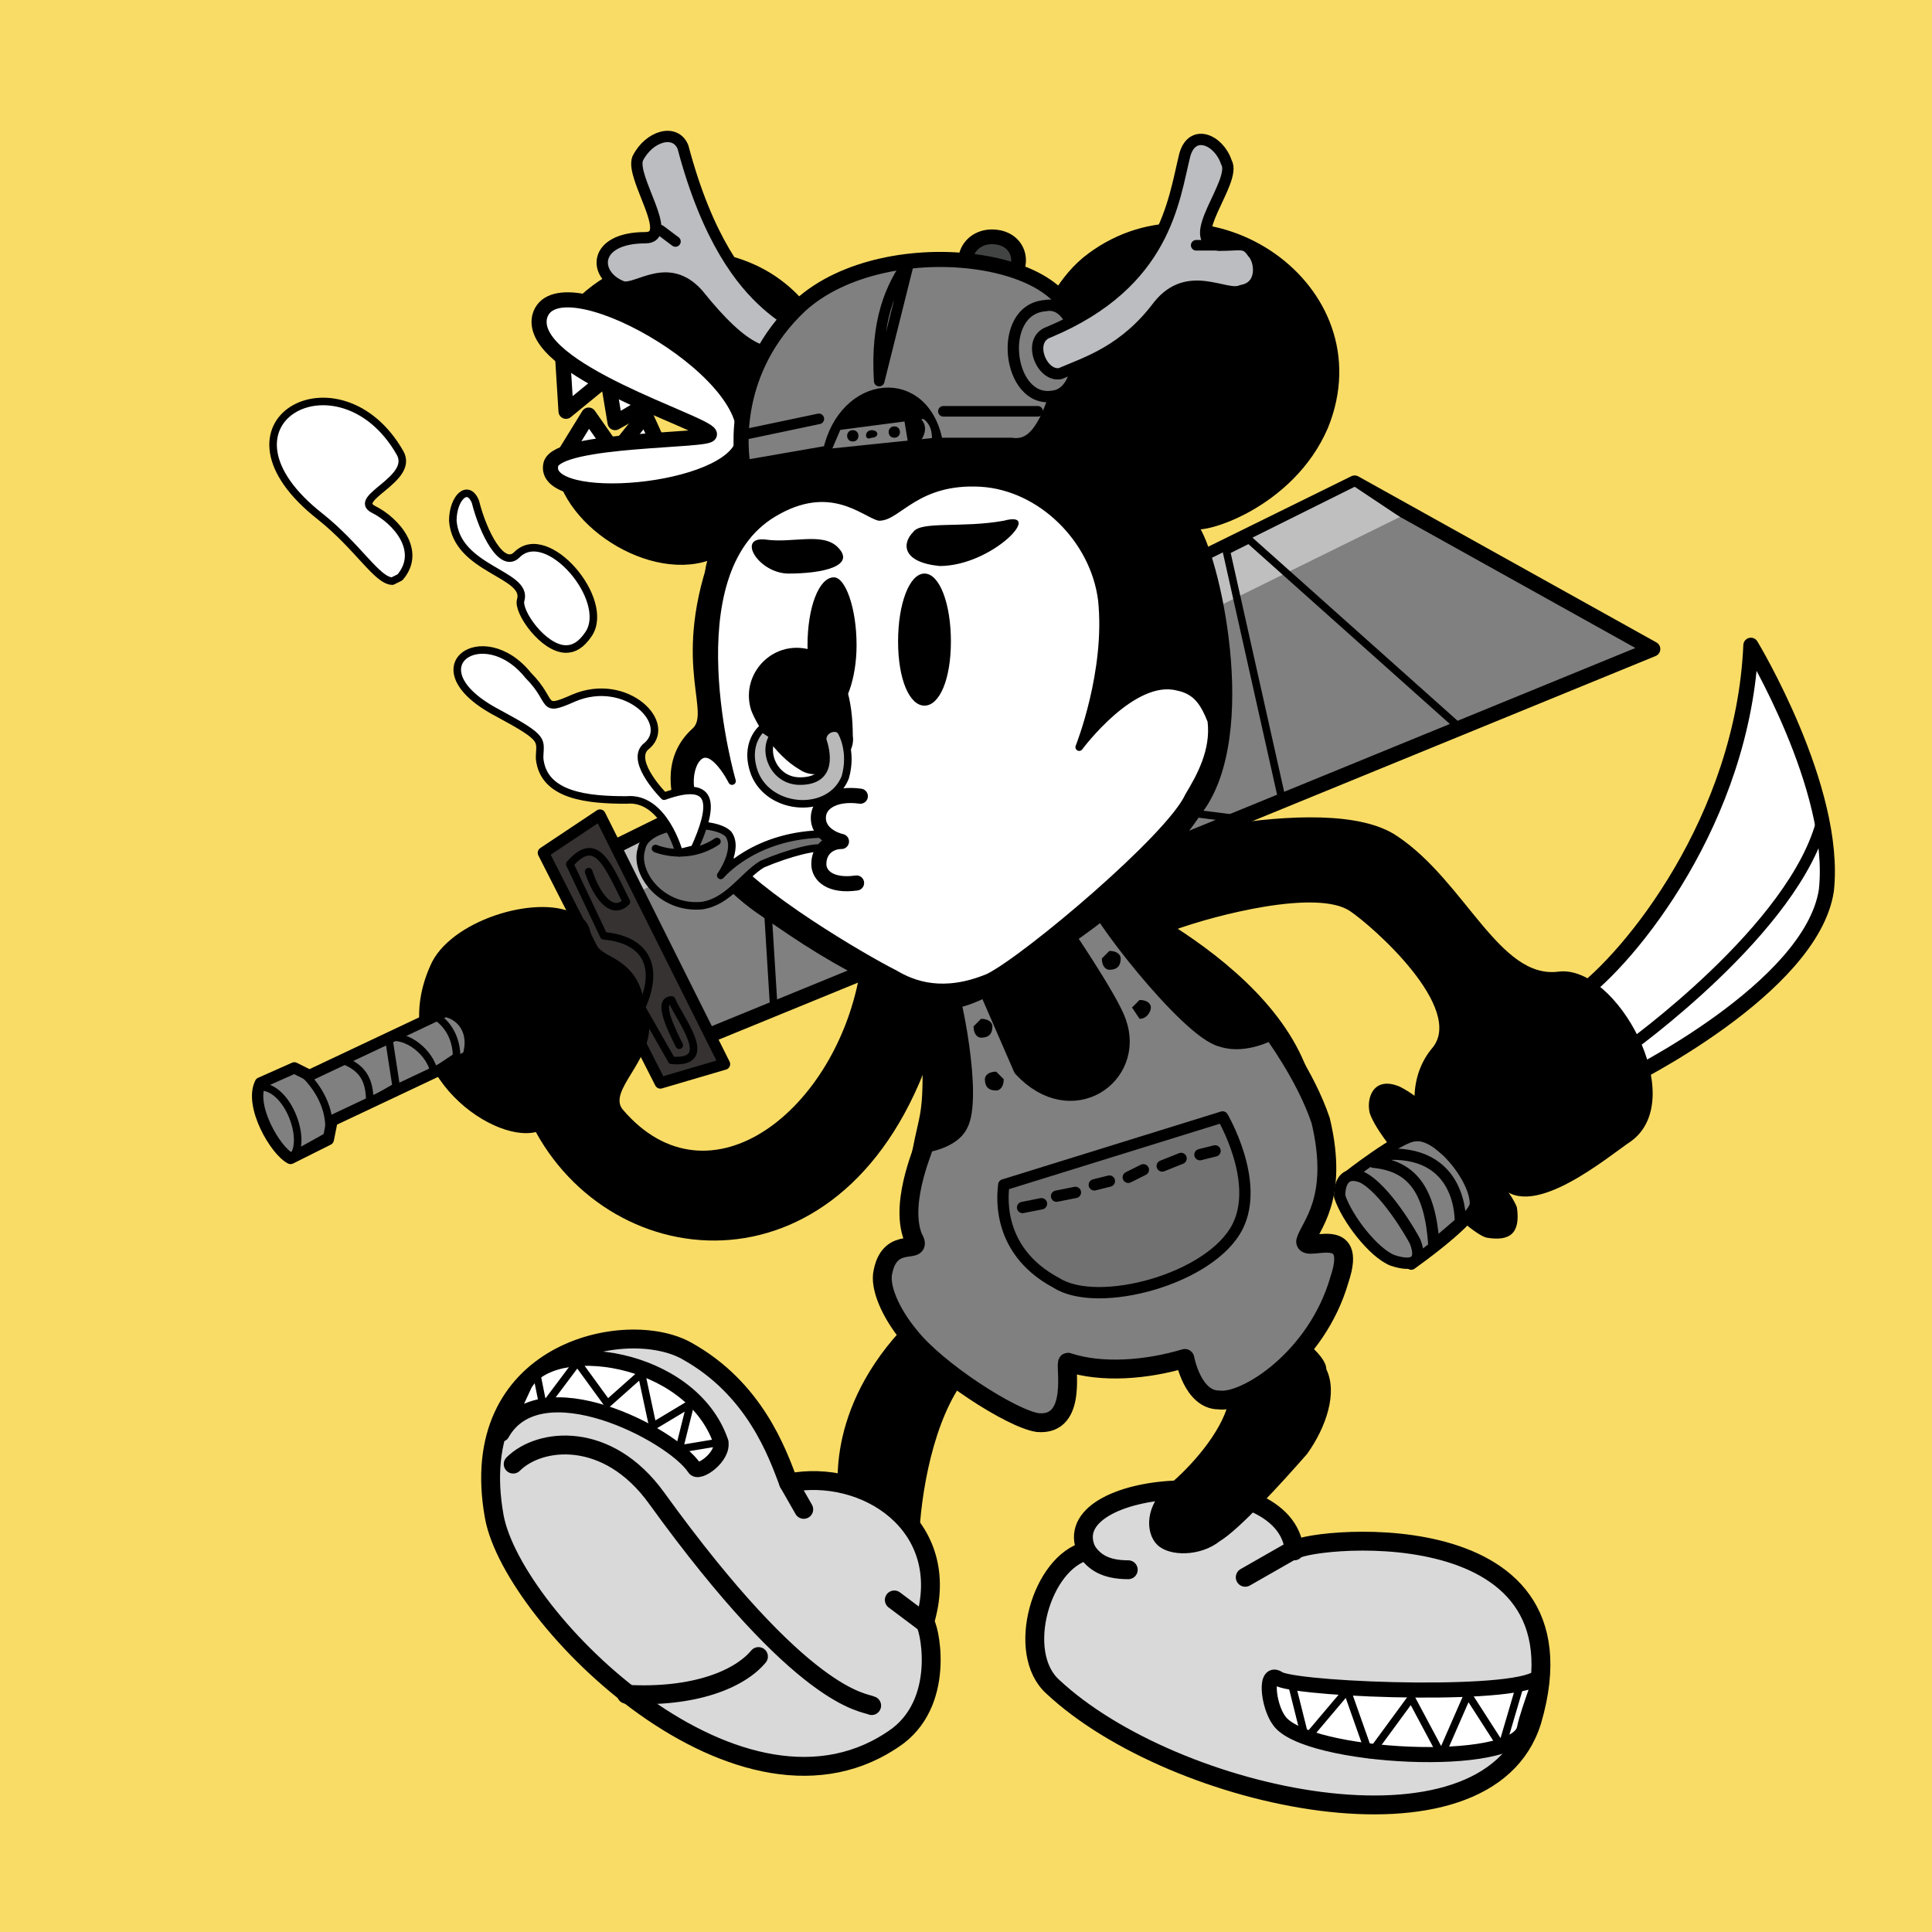
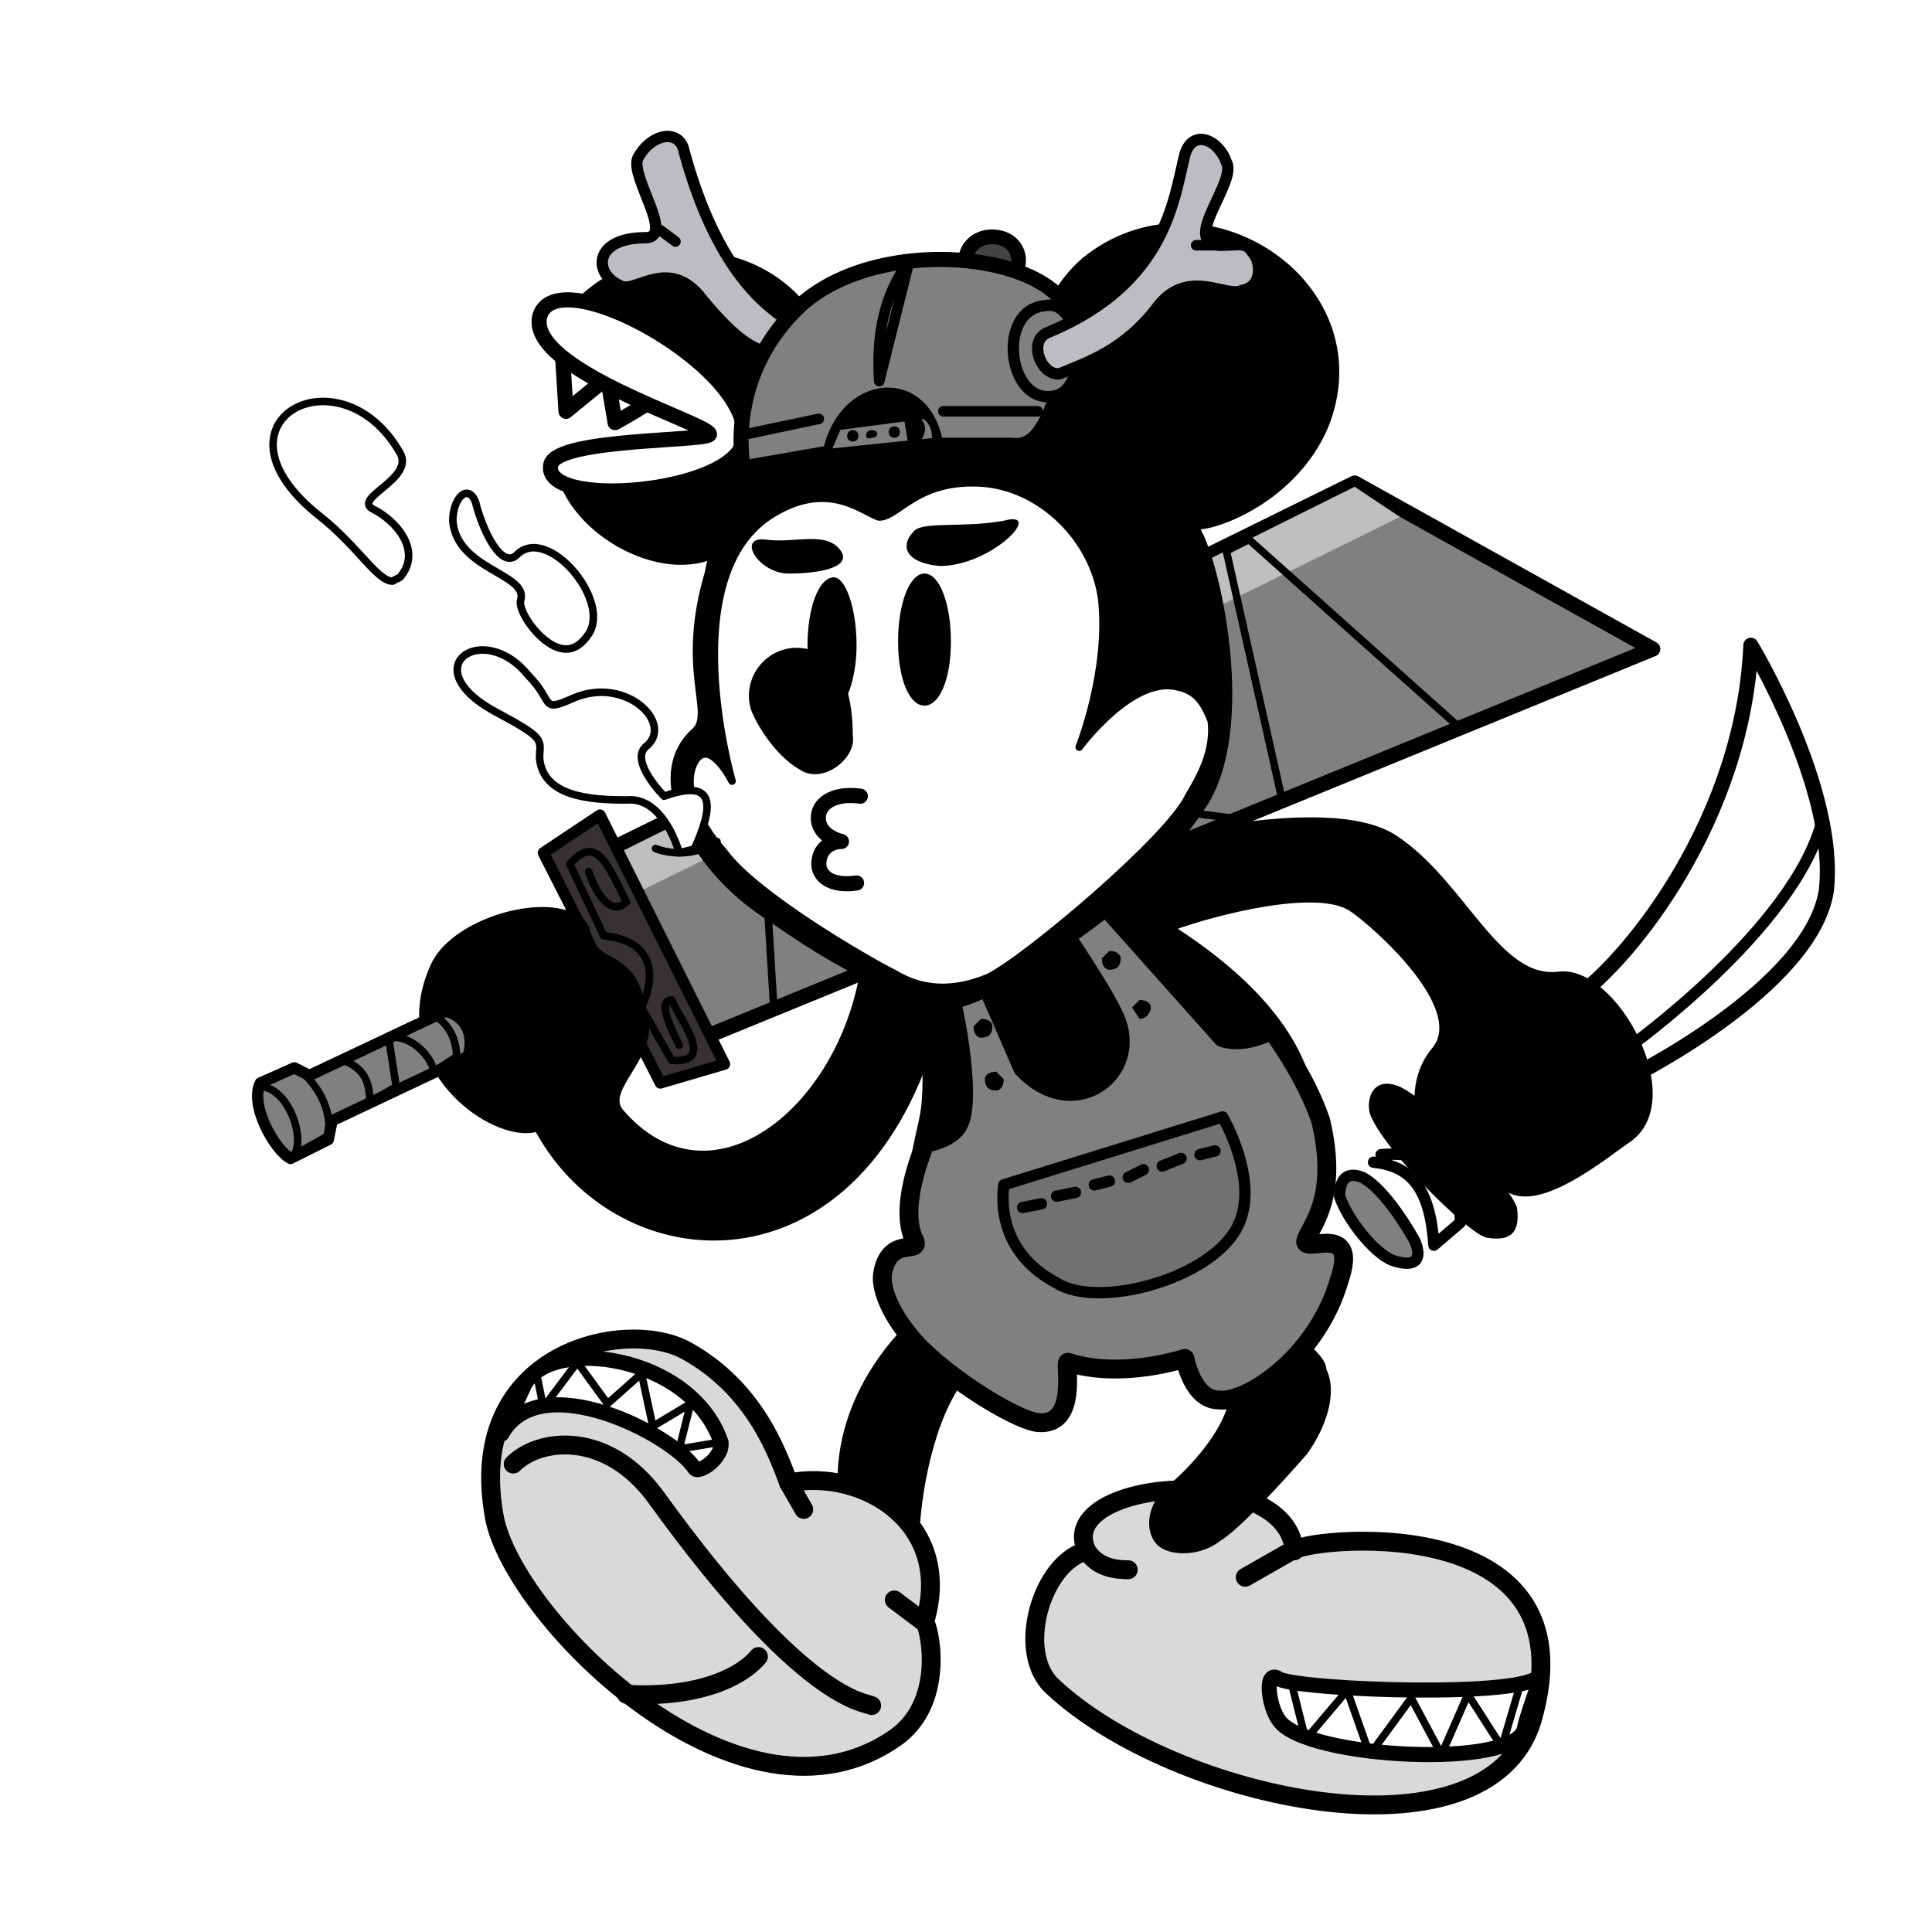
<svg xmlns="http://www.w3.org/2000/svg" width="512" height="512" viewBox="0 0 512 512">
-   <path fill="#F9DC66" fill-rule="evenodd" d="M0 512h512V0H0Z" />
  <path fill-rule="evenodd" d="M363 295c-1-4 1-10 8-7 10 5 29 26 31 32 1 7-2 9-8 8-5-1-28-24-31-33Z" />
-   <path fill="gray" fill-rule="evenodd" stroke="#000" stroke-linecap="round" stroke-linejoin="round" stroke-width="3" d="M357 312s14-11 18-11c6-1 16 11 16 18 0 4-17 16-17 16 0-1-19-19-17-23Z" />
  <path fill="#fff" fill-rule="evenodd" stroke="#000" stroke-linecap="round" stroke-linejoin="round" stroke-width="4" d="M418 264c14-10 44-47 46-93 0 0 23 38 20 65-4 26-53 50-53 50s-4-16-13-22Z" />
  <path fill="none" stroke="#000" stroke-linecap="round" stroke-linejoin="round" stroke-width="3" d="M431 278s45-32 52-61m-119 91c10 1 15 7 16 22l7-6s1-20-21-18" />
  <path fill="gray" fill-rule="evenodd" stroke="#000" stroke-linecap="round" stroke-linejoin="round" stroke-width="3" d="M355 317c0-3 1-7 6-5 6 3 13 15 14 17 2 5 0 7-6 5-5-2-12-11-14-17Z" />
  <path fill="#d9d9d9" fill-rule="evenodd" stroke="#000" stroke-linecap="round" stroke-linejoin="round" stroke-width="5" d="M343 411c-2-24-64-19-55 0-12 3-19 27-9 36 32 30 115 48 127 9 17-58-63-48-63-45Z" />
  <path fill="none" stroke="#000" stroke-linecap="round" stroke-linejoin="round" stroke-width="5" d="M288 411c2 3 5 5 11 5m31 2 14-8" />
  <path fill-rule="evenodd" stroke="#000" stroke-linecap="round" stroke-linejoin="round" d="M289 234c0-2 1-5 4-8 0 0 58-17 77-4 18 12 27 38 43 36 15-2 34 33 19 44-6 4-26 21-34 12-10-10-13-4-19-12-5-6-5-17 1-24 9-11-16-33-22-37-9-6-36 1-47 5 14 9 31 23 36 41 6 24 0 39 0 43-1 3 13-5 9 10-2 6-5 12-9 17 2 2 4 4 4 6 3 6 0 15-5 22-7 8-18 20-23 23-5 4-13 4-16 1s-3-10 3-15 14-14 16-22h-3c-8 0-9-11-9-11-10 3-22 3-31 1-2 0 2 17-9 16-4-1-12-5-20-11-8 12-11 32-11 44 1 3-20-13-20-13s-5-22 16-45c-17-22 4-22 4-22-3-3-5-8 1-34 2-9 0-17 2-36 3-13 27-28 43-27Z" />
-   <path fill="gray" fill-rule="evenodd" stroke="#000" stroke-linecap="round" stroke-linejoin="round" stroke-width="5" d="m291 238-10 8s13 19 15 25c5 14-12 26-25 12l-10-23-10 2c1 0 7 29 3 36-2 4-9 5-9 5 1-1-7 15-3 25 3 5-6-1-8 9-1 4 2 11 7 17 7 9 27 22 34 23 11 1 7-16 8-16 9 3 21 2 31-1 0 0 2 11 9 11 7 1 26-11 32-32 5-15-9-7-9-10 1-4 9-11 4-32-4-12-13-24-13-24s-7 4-13 2c-9-2-35-36-33-37Z" />
+   <path fill="gray" fill-rule="evenodd" stroke="#000" stroke-linecap="round" stroke-linejoin="round" stroke-width="5" d="m291 238-10 8s13 19 15 25c5 14-12 26-25 12l-10-23-10 2c1 0 7 29 3 36-2 4-9 5-9 5 1-1-7 15-3 25 3 5-6-1-8 9-1 4 2 11 7 17 7 9 27 22 34 23 11 1 7-16 8-16 9 3 21 2 31-1 0 0 2 11 9 11 7 1 26-11 32-32 5-15-9-7-9-10 1-4 9-11 4-32-4-12-13-24-13-24s-7 4-13 2Z" />
  <path fill-rule="evenodd" d="M302 265c2 0 3 1 3 2s-1 3-3 3l-2-3 2-2Zm-8-13c2 0 3 1 3 2 0 2-1 3-3 3-1 0-2-1-2-3l2-2Zm-30 32 2 2c0 2-1 3-2 3-2 0-3-1-3-3 0-1 1-2 3-2Zm-4-14c2 0 3 1 3 2 0 2-1 3-3 3-1 0-2-1-2-3l2-2Z" />
  <path fill="#717171" fill-rule="evenodd" stroke="#000" stroke-linecap="round" stroke-linejoin="round" stroke-width="3" d="m266 314 58-18s10 17 4 29c-7 14-37 22-48 15-17-9-14-25-14-26Z" />
  <path fill="none" stroke="#000" stroke-linecap="round" stroke-linejoin="round" stroke-width="3" d="m271 320 5-1m4-2 5-1m5-2 4-1m5-1 4-2m5-1 5-2m5-1 4-1" />
  <path fill="gray" fill-rule="evenodd" stroke="#000" stroke-linecap="round" stroke-linejoin="round" stroke-width="4" d="m359 128 79 44-254 104c-3-6-19-47-22-51Z" />
  <path fill="#bfbfbf" fill-rule="evenodd" d="m164 226 6 10 201-99-12-8Z" />
  <path fill="#353231" fill-rule="evenodd" stroke="#000" stroke-linecap="round" stroke-linejoin="round" stroke-width="3" d="m192 282-17 5-31-61 15-10Z" />
  <path fill-rule="evenodd" d="M228 257c-6 37-40 64-63 37-4-5 8-13 7-23-2-7-1-13-11-18-7-4-2-8-9-11-10-5-33 2-38 14-12 27 16 47 28 44 22 40 85 44 106-25 3-10-19-19-20-18Z" />
  <path fill="gray" fill-rule="evenodd" stroke="#000" stroke-linecap="round" stroke-linejoin="round" stroke-width="3" d="M118 268c5 1 8 6 6 12l-36 17-1 5-10 5c-4-2-11-14-8-20l9-4 4 2Z" />
  <path fill="none" stroke="#000" stroke-linecap="round" stroke-linejoin="round" stroke-width="2" d="m387 193-56-50-6 3 15 67-12 4-127-16 4 65m-90 3c5 3 6 8 6 11l-6 4c-1-5-7-10-12-9l2 13-7 4c0-6-2-9-7-11l-10 4c4 4 7 10 6 16l-9 5c3-5-2-18-9-18m87-57c2 6 6 12 10 8-5-10-8-18-15-10l9 19c11 1 15 8 10 19l8 14c12 1 2-11 0-16-4 0 0 8 2 12" />
  <path fill="#d9d9d9" fill-rule="evenodd" stroke="#000" stroke-linecap="round" stroke-linejoin="round" stroke-width="5" d="M209 393c20-4 44 11 36 37 1 0 6 20-7 30-41 30-102-31-107-58-8-44 35-53 51-44 18 10 24 27 27 35Z" />
  <path fill="none" stroke="#000" stroke-linecap="round" stroke-linejoin="round" stroke-width="5" d="M136 388c7-7 25-9 38 9 39 54 55 54 57 55m-65-3c18 1 30-4 35-10m36-15 8 6m-36-37 4 7" />
  <path fill-rule="evenodd" stroke="#000" stroke-linecap="round" stroke-linejoin="round" stroke-width="2" d="M189 147c-16 7-41-9-41-26 0-4 41-2 40-8 0-4-43-18-42-22 8-19 33-27 48-22 28 8 30 40 30 40 13-7-45 67-35 38Z" />
  <path fill="#fff" fill-rule="evenodd" stroke="#000" stroke-linecap="round" stroke-linejoin="round" stroke-width="4" d="m149 93 1 16 11-9 2 12s11-6 12-8c1-1-11-15-26-11Z" />
-   <path fill="#fff" fill-rule="evenodd" stroke="#000" stroke-linecap="round" stroke-linejoin="round" stroke-width="4" d="m148 123 8-13 7 10 8-10 5 11c3 7-20 11-28 2Z" />
  <path fill="#fff" fill-rule="evenodd" stroke="#000" stroke-linecap="round" stroke-linejoin="round" stroke-width="4" d="M197 117c4-19-50-49-54-33-3 14 44 28 45 31 1 2-40 1-42 8-3 12 48 8 51-6Z" />
  <path fill-rule="evenodd" stroke="#000" stroke-linecap="round" stroke-linejoin="round" stroke-width="2" d="M189 148s-42 1-44-41c-2-29 31-43 49-37 28 8 30 40 30 40 13-7 29-9 47-5 0 0 3-26 18-37 31-23 77 8 62 45-9 21-33 28-35 26 5 4 18 49 3 74-18 29-34 35-52 47-16 10-22 7-31 2-16-8-22-12-35-21-17-12-30-35-17-47 6-5-5-17 5-46Z" visibility="hidden" />
  <path fill-rule="evenodd" stroke="#000" stroke-linecap="round" stroke-linejoin="round" stroke-width="2" d="M189 148s-42 1-44-41c-2-29 31-43 49-37 28 8 30 40 30 40 13-7-45 67-35 38Z" visibility="hidden" />
  <path fill-rule="evenodd" stroke="#000" stroke-linecap="round" stroke-linejoin="round" stroke-width="2" d="M189 148c5-17 17-29 35-38 13-7 29-9 47-5 0 0 3-26 18-37 31-23 77 8 62 45-9 21-33 28-35 26 5 4 17 52 3 74-19 28-34 35-52 47-16 10-22 7-31 2-16-8-22-12-35-21-17-12-30-35-17-47 6-5-5-17 5-46Z" />
  <path fill-rule="evenodd" stroke="#000" stroke-linecap="round" stroke-linejoin="round" stroke-width="2" d="M189 148c5-17 17-29 35-38 13-7 29-9 47-5 0 0 6-28 24-30 60-8 100 93 74 107-30 15-51-41-53-43 5 4 17 52 3 74-19 28-34 35-52 47-16 10-22 7-31 2-16-8-22-12-35-21-17-12-30-35-17-47 6-5-5-17 5-46Z" visibility="hidden" />
  <path fill="#fff" fill-rule="evenodd" stroke="#000" stroke-linecap="round" stroke-linejoin="round" stroke-width="2" d="M194 207s-16-55 11-71c15-9 24 0 28 1 5 0 10-10 27-9 16 1 30 15 32 31 2 19-6 39-6 39s14-19 26-16c5 1 7 4 9 9 1 8-3 15-6 20-5 11-43 43-53 48-12 5-20 2-25-1-8-4-37-21-45-32-8-9-11-18-8-24 4-7 10 5 10 5Z" />
-   <path fill="#717171" fill-rule="evenodd" stroke="#000" stroke-linecap="round" stroke-linejoin="round" stroke-width="2" d="M219 221c-19 0-28 11-28 11s5-7 2-11c-4-4-22-3-23 4-2 6 5 16 16 15 7-1 11-8 16-11 7-3 15-5 16-4 2 1 2-4 1-4Z" />
  <path fill="none" stroke="#000" stroke-linecap="round" stroke-linejoin="round" stroke-width="2" d="M174 225c-2-1 7 4 16-2" />
  <path fill="#fff" fill-rule="evenodd" stroke="#000" stroke-linecap="round" stroke-linejoin="round" stroke-width="2" d="M180 226s0 0 0 0-4-15-14-14c-10 0-22-1-23-11 0-5 2-5-11-12-23-12-4-25 8-10 7 7 3 10 12 6 14-6 27 7 19 13-4 4 5 13 5 13 14-5 13 3 8 14l-4 1Zm-30-54c-6 0-13-10-12-13 2-7-17-8-18-21 0-6 4-10 6-5 2 8 7 18 11 14 8-8 25 12 19 21-2 3-4 4-6 4Zm-46-18c-4 0-9-9-19-17-32-25 5-45 21-17 4 7-13 12-7 15s13 11 7 18l-2 1Z" />
  <path fill="none" stroke="#000" stroke-linecap="round" stroke-linejoin="round" stroke-width="4" d="M228 211c-7-1-12 2-11 7 1 4 6 5 6 5-3 0-6 2-6 6 0 3 3 6 10 5" />
  <path fill-rule="evenodd" d="M245 152c4 0 7 8 7 18s-3 17-7 17-7-7-7-17 3-18 7-18Zm-24 1c3 0 6 8 6 18 0 9-3 17-6 17-4 0-7-8-7-17 0-10 3-18 7-18Zm1-8c-4-4-12-1-19-2-8-1-2 9 6 9 9 0 18-2 13-7Zm20-4c2-3 13-1 24-3 11-3-3 12-17 12-10-1-10-6-7-9Z" />
  <path fill-rule="evenodd" d="M199 188c-3-10 7-20 18-15 7 3 9 13 9 22 1 6-8 13-14 9-7-4-12-13-13-16Z" />
-   <path fill="#b9b9b9" fill-rule="evenodd" stroke="#000" stroke-linecap="round" stroke-linejoin="round" stroke-width="2" d="M218 196c1 3 3 11-6 11-7 0-10-8-7-12l-3-2s-5 4-2 12c4 10 20 11 24 1 2-7-1-12-1-12-1-2-5-1-5 2Z" />
  <path fill="#fff" fill-rule="evenodd" stroke="#000" stroke-linecap="round" stroke-linejoin="round" stroke-width="4" d="M404 458c-2 11-58 8-65-2-3-4-4-14 0-11 7 3 66 5 69-1 2-3-3 9-4 14Zm-265-91c7-13 44-8 52 15 1 4-6 9-7 7-6-9-41-27-51-9l6-13Z" />
  <path fill="none" stroke="#000" stroke-linecap="round" stroke-linejoin="round" stroke-width="2" d="m142 363 2 10 9-12 8 11 9-8 3 14 10-6-3 12 12-2m150 63 4 16 11-13 6 17 11-15 8 15 7-16 9 14 5-17" />
  <path fill="#424343" fill-rule="evenodd" stroke="#000" stroke-linecap="round" stroke-linejoin="round" stroke-width="3.9" d="M261 75c10 2 12-10 4-12-9-2-13 9-4 12Z" />
  <path fill="#bbbdc0" fill-rule="evenodd" stroke="#000" stroke-linecap="round" stroke-linejoin="round" stroke-width="3" d="M171 63c8 0-4-16-2-21 3-6 10-8 12-3 13 49 36 45 30 51-6 7-14 3-26-12-8-9-16-1-20-2-8-3-8-13 6-13Z" />
  <path fill="gray" fill-rule="evenodd" stroke="#000" stroke-linecap="round" stroke-linejoin="round" stroke-width="4" d="M197 124c-1-5-3-26 15-43 23-21 77-13 72 9s-9 29-16 28h-20c-3-19-24-17-28 2l-23 4Z" />
  <path fill="gray" fill-rule="evenodd" stroke="#000" stroke-linecap="round" stroke-linejoin="round" stroke-width="3" d="M279 105c10-1 8-26-2-24-13 1-10 26 2 24Z" />
  <path fill="gray" fill-rule="evenodd" stroke="#000" stroke-linecap="round" stroke-linejoin="round" stroke-width="2" d="m219 120 29-3c0-2 0-5-3-7l-23 3-3 7Z" />
  <path fill="#bbbdc0" fill-rule="evenodd" stroke="#000" stroke-linecap="round" stroke-linejoin="round" stroke-width="3" d="M323 65c-10-1 5-17 2-22-2-6-9-9-11-2-3 12-5 34-36 47-6 2-2 12 3 11 7-3 17-6 26-18 8-10 18-2 22-4 6-1 5-8 3-10-2-3-3-2-9-2Z" />
  <path fill="none" stroke="#000" stroke-linecap="round" stroke-linejoin="round" stroke-width="2.8" d="m242 117-1-6c4 1 3 4 1 6Zm-44-2 19-4-19 4Zm77-6h-25 25Zm-42-8c-1-16 3-25 8-32l-8 32Zm84-36h5-5Zm-138-1-4-3 4 3Z" />
  <path fill-rule="evenodd" d="M226 114c-2 0-2 3 0 3s2-3 0-3Zm5 0c-2 0-2 3 0 2 2 0 2-2 0-2Zm6-1c-2 0-2 3 0 3s2-3 0-3Z" />
</svg>